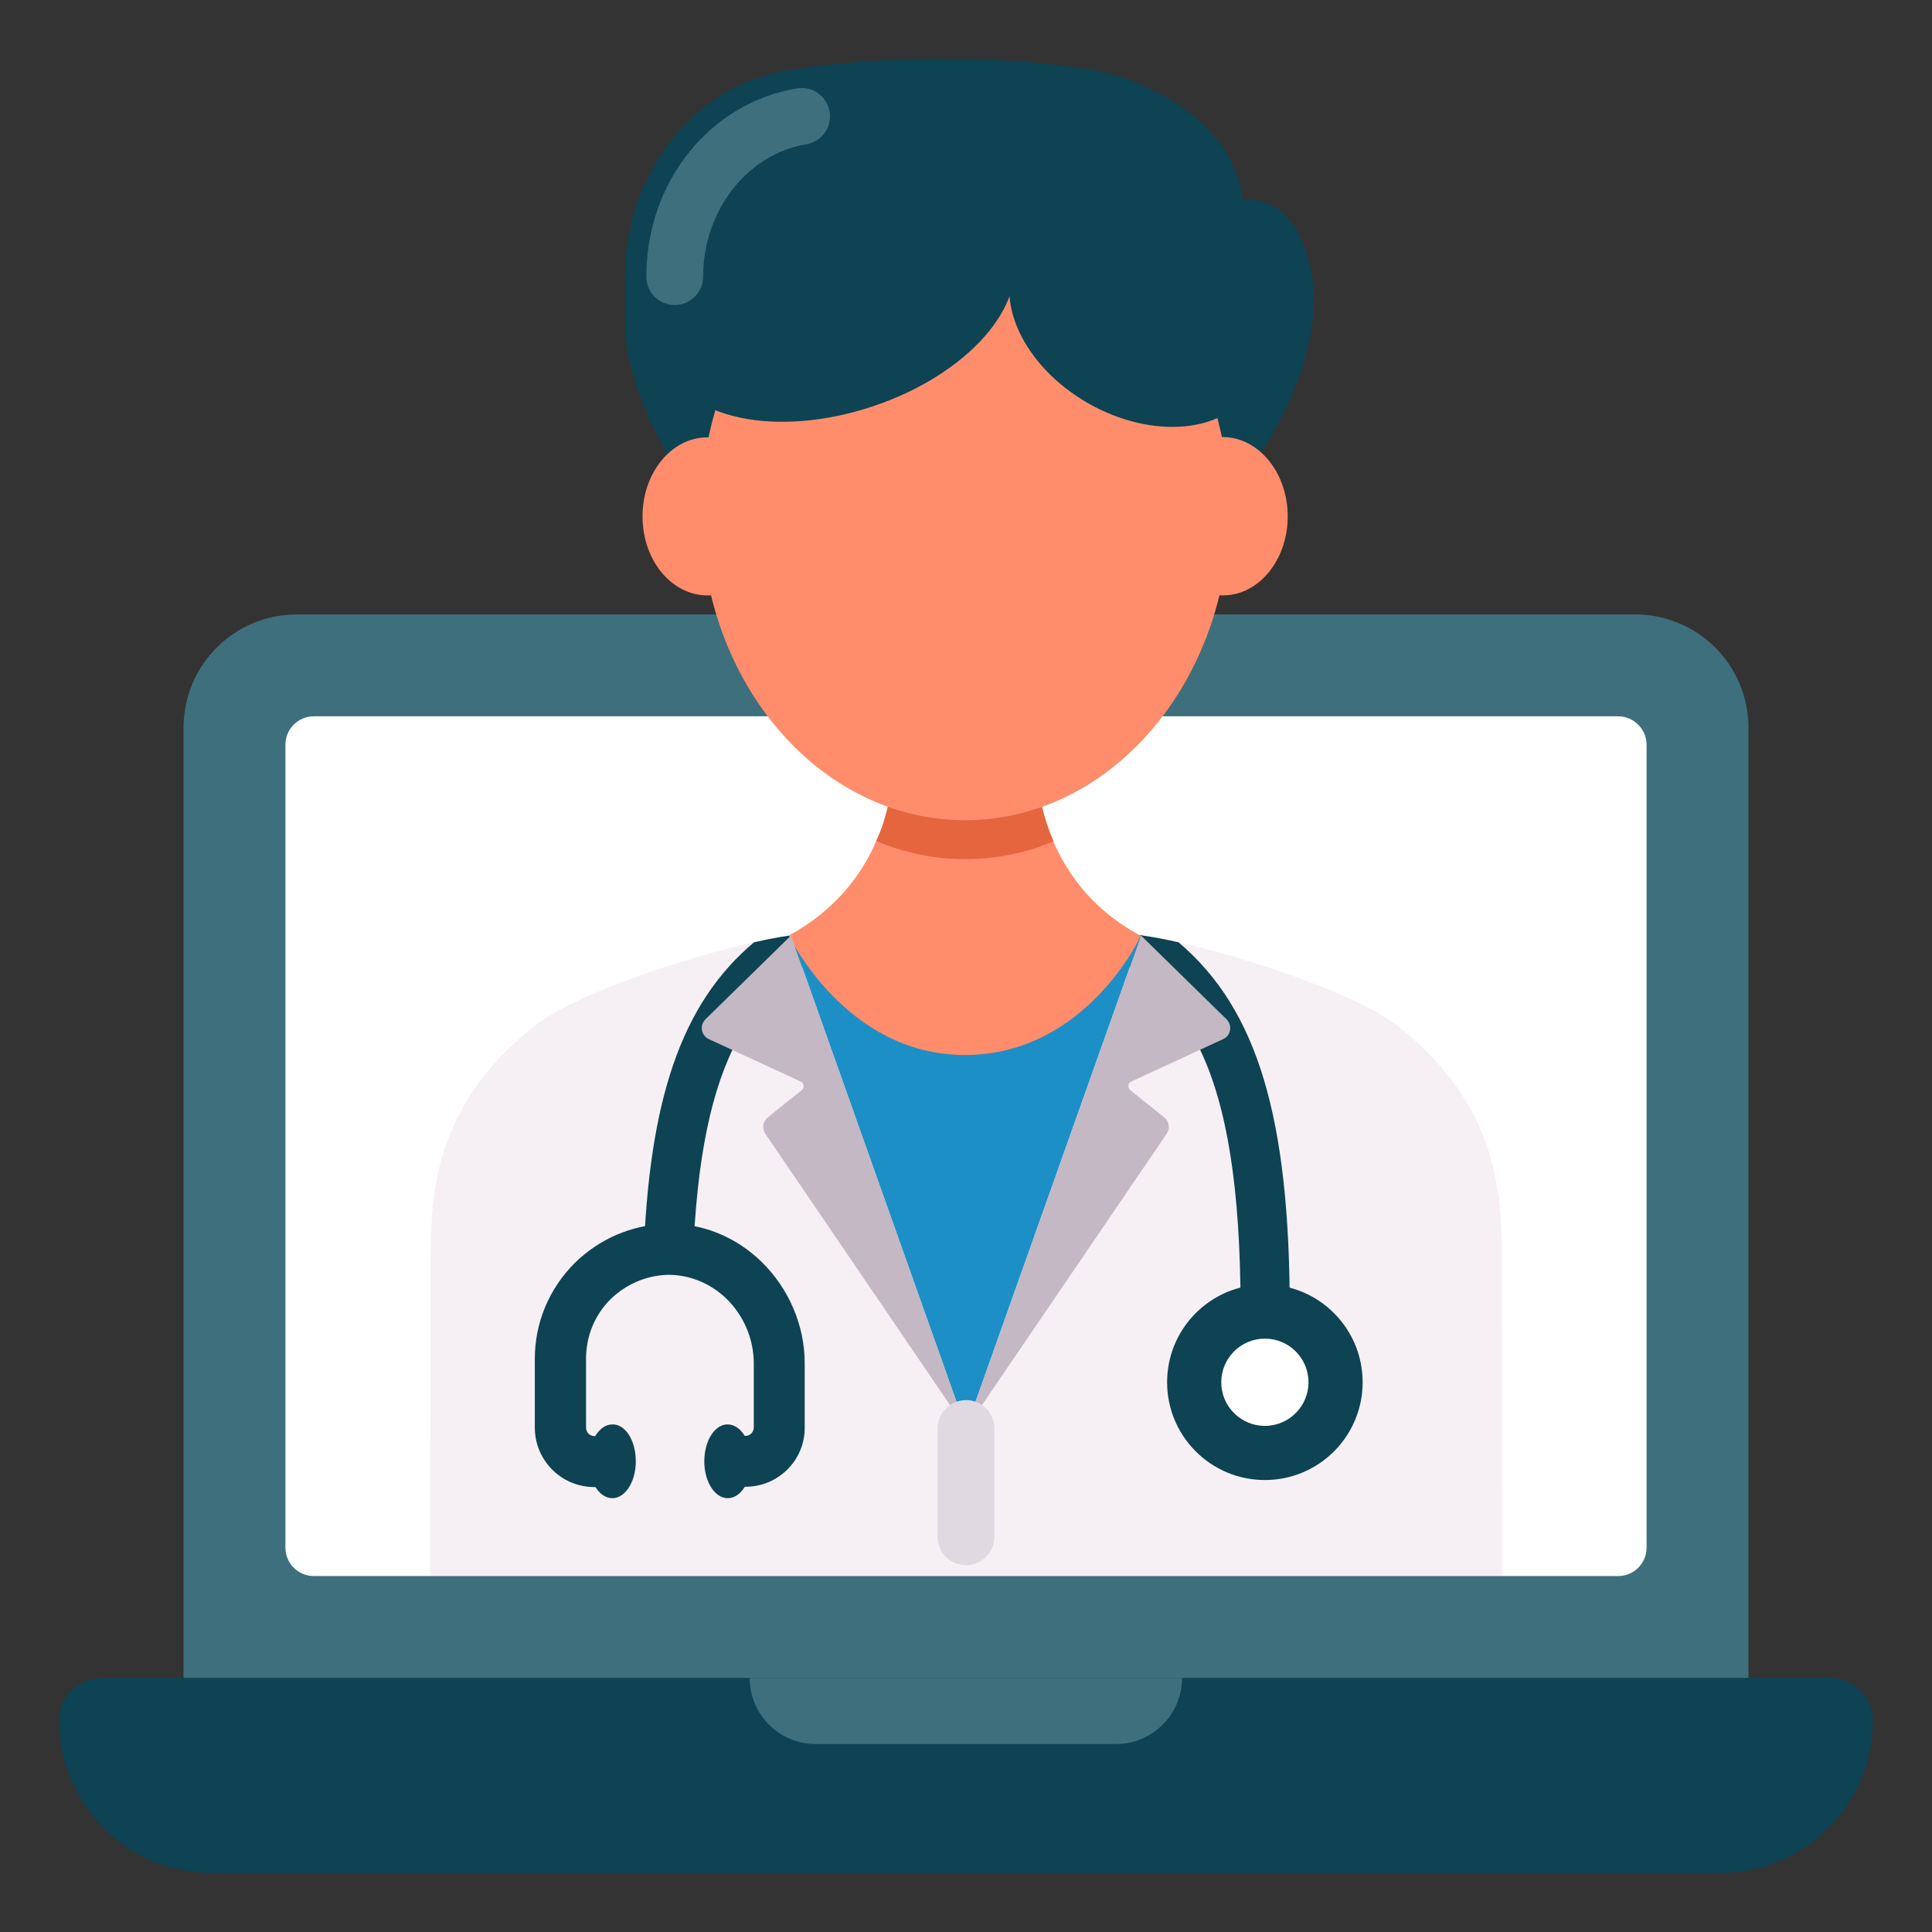
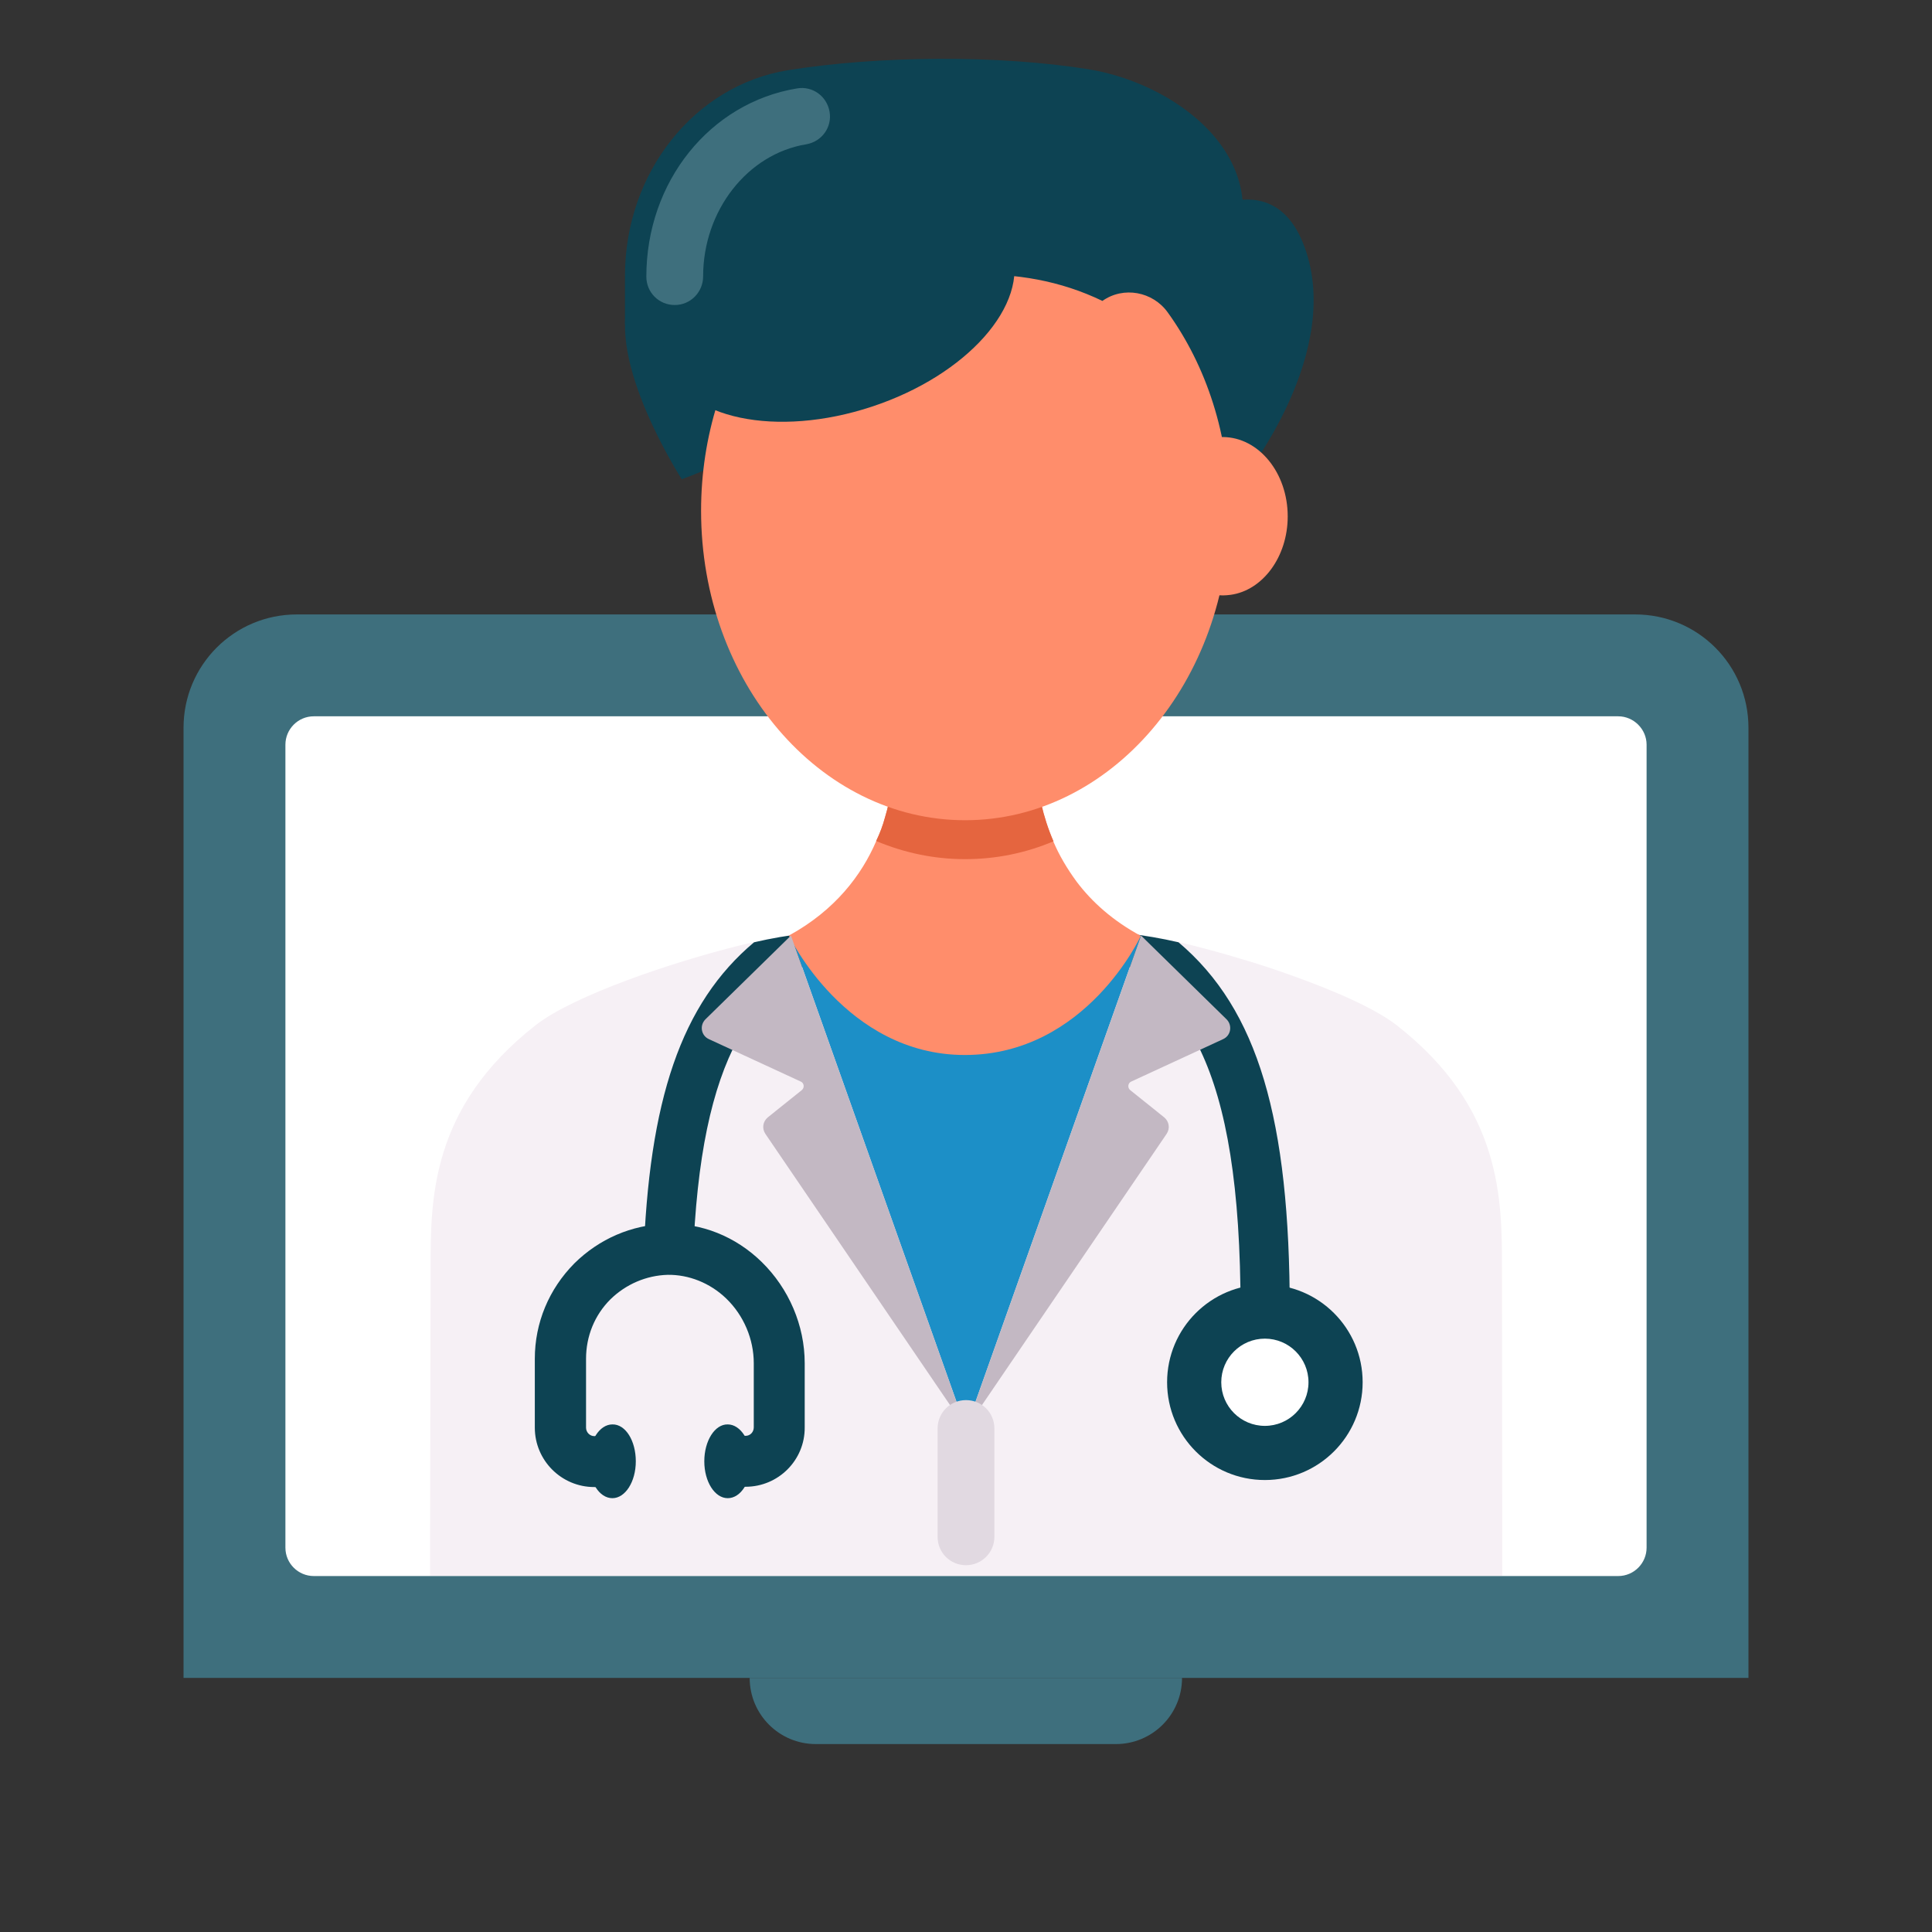
<svg xmlns="http://www.w3.org/2000/svg" id="Layer_1" enable-background="new 0 0 66 66" viewBox="0 0 66 66">
  <rect x="0" y="0" width="66" height="66" fill="#333333" stroke="none" />
  <g>
    <g>
      <g>
        <g>
-           <path d="m63.98 58.77c0 2.88-2.33 5.21-5.21 5.21h-51.54c-2.88 0-5.21-2.33-5.21-5.21 0-.8.65-1.45 1.45-1.45h59.06c.8 0 1.45.65 1.45 1.45z" fill="#0d4353" />
-         </g>
+           </g>
        <g>
          <path d="m40.38 57.32c0 1.25-1.01 2.26-2.26 2.26h-10.25c-1.25 0-2.26-1.01-2.26-2.26z" fill="#3e6f7d" />
        </g>
        <g>
          <path d="m59.73 24.86v32.46h-53.46v-32.46c0-2.14 1.73-3.87 3.87-3.87h45.72c2.14 0 3.87 1.73 3.87 3.87z" fill="#3e6f7d" />
        </g>
        <g>
          <path d="m56.25 25.44v27.43c0 .53-.43.97-.97.97h-44.56c-.53 0-.97-.43-.97-.97v-27.43c0-.53.43-.97.97-.97h44.56c.53 0 .97.44.97.97z" fill="#fff" />
        </g>
        <g>
          <path d="m33.75 22.73c0 .41-.33.75-.75.75-.41 0-.75-.34-.75-.75s.34-.75.75-.75c.42 0 .75.34.75.75z" fill="#fff" />
        </g>
      </g>
    </g>
    <g>
      <g>
        <g>
          <g>
            <g>
              <g>
                <path d="m41.78 9.42v1.66h-20.43v-1.66c0-3.52 2.37-6.5 5.56-7.02 3.1-.5 7.2-.53 10.3-.03 3.19.53 6.78 3.35 4.57 7.05z" fill="#0d4353" />
              </g>
              <g>
                <g>
                  <g>
                    <g>
                      <g>
                        <path d="m42.44 16.38c-4.33-1.29-6.54-3.72-2.2-8.62 0 0 3.04-2.43 4.26.51 1.52 3.7-2.06 8.11-2.06 8.11z" fill="#0d4353" />
                      </g>
                      <g>
                        <g>
                          <g>
                            <g>
                              <g>
                                <g>
                                  <path d="m51.32 53.84-.01-10.47c0-2.37.02-5.52-3.59-8.34-.74-.58-2.16-1.2-3.66-1.73-.56-.2-1.13-.39-1.69-.55-.58-.18-1.15-.33-1.66-.46-.08-.02-.18-.04-.25-.06-1.28-.31-2.59-.46-3.91-.46h-7.08c-.06 0-.13 0-.19.01-1.18.01-2.35.14-3.52.41-.07.01-.14.03-.21.04-.08.02-.17.04-.25.06-2.34.58-5.69 1.71-7 2.73-3.61 2.83-3.59 5.97-3.59 8.34l-.02 10.47h36.63z" fill="#f6f0f5" />
                                </g>
                              </g>
                              <g>
                                <g>
                                  <path d="m44.06 44.77c0 .46-.38.84-.84.84s-.84-.38-.84-.84c0-8.48-1.91-11.02-5.21-12.53-.21-.09-.35-.26-.43-.46 1.18.01 2.35.14 3.52.41 2.72 2.3 3.8 6.05 3.8 12.58z" fill="#0d4353" />
                                </g>
                              </g>
                              <g>
                                <g>
                                  <path d="m25.76 32.19c-2.49 2.09-3.6 5.39-3.78 10.88h1.69c.25-7.13 2.11-9.43 5.18-10.83.21-.09.35-.26.43-.46-1.19.01-2.36.14-3.52.41z" fill="#0d4353" />
                                </g>
                              </g>
                              <g>
                                <path d="m27.02 31.96 5.98 16.84 5.98-16.84z" fill="#1c8fc7" />
                              </g>
                              <g>
                                <path d="m32.96 36.04c-4.08 0-6.01-4.08-6.01-4.08 1.59-.87 2.49-2.08 2.98-3.22.13-.27.23-.54.3-.8.42-1.4.31-2.54.31-2.54h4.85s-.16 1.61.6 3.36c.19.45.46.91.79 1.36.52.69 1.23 1.33 2.19 1.85.01-.01-1.86 4.07-6.01 4.07z" fill="#ff8d6b" />
                              </g>
                              <g>
                                <path d="m35.99 28.74c-.95.4-1.96.61-3.02.61-1.07 0-2.09-.22-3.04-.62.13-.27.23-.54.3-.8.42-1.4.31-2.54.31-2.54h4.85s-.16 1.6.6 3.35z" fill="#e5653f" />
                              </g>
                            </g>
                            <g>
                              <g>
                                <path d="m23.29 16.37s-2.62-4.05-1.77-6.25 3.02-1.83 3.02-1.83c3.43 4.59 2.18 6.87-1.25 8.08z" fill="#0d4353" />
                              </g>
                              <g>
                                <path d="m43.99 17.64c0 1.39-.86 2.53-1.95 2.68-.09.01-.17.02-.26.02-.71 0-1.35-.41-1.76-1.05-.29-.46-.46-1.03-.46-1.66 0-1.49 1-2.7 2.22-2.7 1.22.01 2.21 1.22 2.21 2.71z" fill="#ff8d6b" />
                              </g>
                              <g>
                                <path d="m28.28 10.28c-.72-.51-1.72-.33-2.23.39-1.31 1.83-2.1 4.2-2.1 6.78 0 5.84 4.04 10.57 9.02 10.57s9.03-4.74 9.03-10.57c0-2.58-.79-4.95-2.11-6.78-.51-.71-1.51-.9-2.23-.39-2.88-1.39-6.07-1.01-9.38 0z" fill="#ff8d6b" />
                              </g>
                              <g>
-                                 <path d="m21.95 17.64c0 1.5.99 2.7 2.22 2.7 1.22 0 2.21-1.21 2.21-2.7s-.99-2.7-2.21-2.7c-1.23 0-2.22 1.21-2.22 2.7z" fill="#ff8d6b" />
-                               </g>
+                                 </g>
                            </g>
                          </g>
                        </g>
                      </g>
                    </g>
                  </g>
                </g>
              </g>
              <g>
-                 <path d="m34.79 8.68c-.89 1.56.18 3.84 2.39 5.1 2.2 1.25 4.71 1.02 5.6-.54s-.18-3.85-2.37-5.1c-2.21-1.26-4.73-1.02-5.62.54z" fill="#0d4353" />
-               </g>
+                 </g>
              <g>
                <path d="m22.76 12.41c.62 1.9 3.77 2.56 7.03 1.48 3.24-1.07 5.39-3.48 4.76-5.38-.62-1.9-3.78-2.57-7.02-1.5-3.25 1.08-5.39 3.5-4.77 5.4z" fill="#0d4353" />
              </g>
            </g>
            <g>
              <path d="m23.05 10.42c-.54 0-.97-.43-.97-.97 0-3.24 2.17-5.94 5.15-6.43.53-.09 1.02.27 1.11.8s-.27 1.02-.8 1.11c-2.01.33-3.52 2.27-3.52 4.51 0 .54-.43.98-.97.98z" fill="#3e6f7d" />
            </g>
          </g>
          <g>
            <path d="m38.61 37.24 1.16.93c.17.14.21.38.08.57l-6.85 10.06 5.98-16.84 2.92 2.86c.21.21.15.56-.12.68l-3.14 1.45c-.11.05-.13.21-.03.29z" fill="#c3b8c3" />
          </g>
          <g>
            <path d="m27.39 37.24-1.16.93c-.17.14-.21.38-.08.57l6.85 10.06-5.98-16.84-2.92 2.86c-.21.21-.15.56.12.68l3.14 1.45c.11.05.13.21.03.29z" fill="#c3b8c3" />
          </g>
        </g>
        <g>
          <path d="m33 53.47c-.54 0-.97-.43-.97-.97v-3.7c0-.54.43-.97.97-.97s.97.43.97.97v3.7c0 .54-.44.97-.97.97z" fill="#e1d9e1" />
        </g>
      </g>
      <g>
        <g>
          <g>
            <path d="m25.47 50.79h-.43c-.48 0-.87-.39-.87-.87s.39-.87.87-.87h.43c.16 0 .28-.13.28-.29v-2.19c0-.82-.34-1.63-.94-2.21-.56-.54-1.29-.82-2-.81-.73.02-1.43.32-1.96.84-.54.54-.83 1.26-.83 2.03v2.35c0 .16.13.29.28.29h.43c.48 0 .87.39.87.87s-.39.87-.87.87h-.43c-1.12 0-2.03-.91-2.03-2.03v-2.35c0-1.23.48-2.38 1.35-3.26.85-.84 1.96-1.32 3.14-1.35 1.2-.04 2.37.43 3.26 1.3.93.91 1.47 2.17 1.47 3.46v2.19c.01 1.12-.9 2.03-2.02 2.03z" fill="#0d4353" />
          </g>
        </g>
        <g>
          <path d="m21.72 49.92c0 .7-.36 1.26-.8 1.26-.45 0-.8-.56-.8-1.26s.36-1.26.8-1.26c.45-.01.8.56.8 1.26z" fill="#0d4353" />
        </g>
        <g>
          <path d="m24.06 49.92c0 .7.36 1.26.8 1.26.45 0 .8-.56.8-1.26s-.36-1.26-.8-1.26c-.44-.01-.8.56-.8 1.26z" fill="#0d4353" />
        </g>
      </g>
      <g>
        <circle cx="43.21" cy="47.22" fill="#0d4353" r="3.34" />
      </g>
      <g>
        <circle cx="43.21" cy="47.22" fill="#fff" r="1.49" />
      </g>
    </g>
  </g>
</svg>